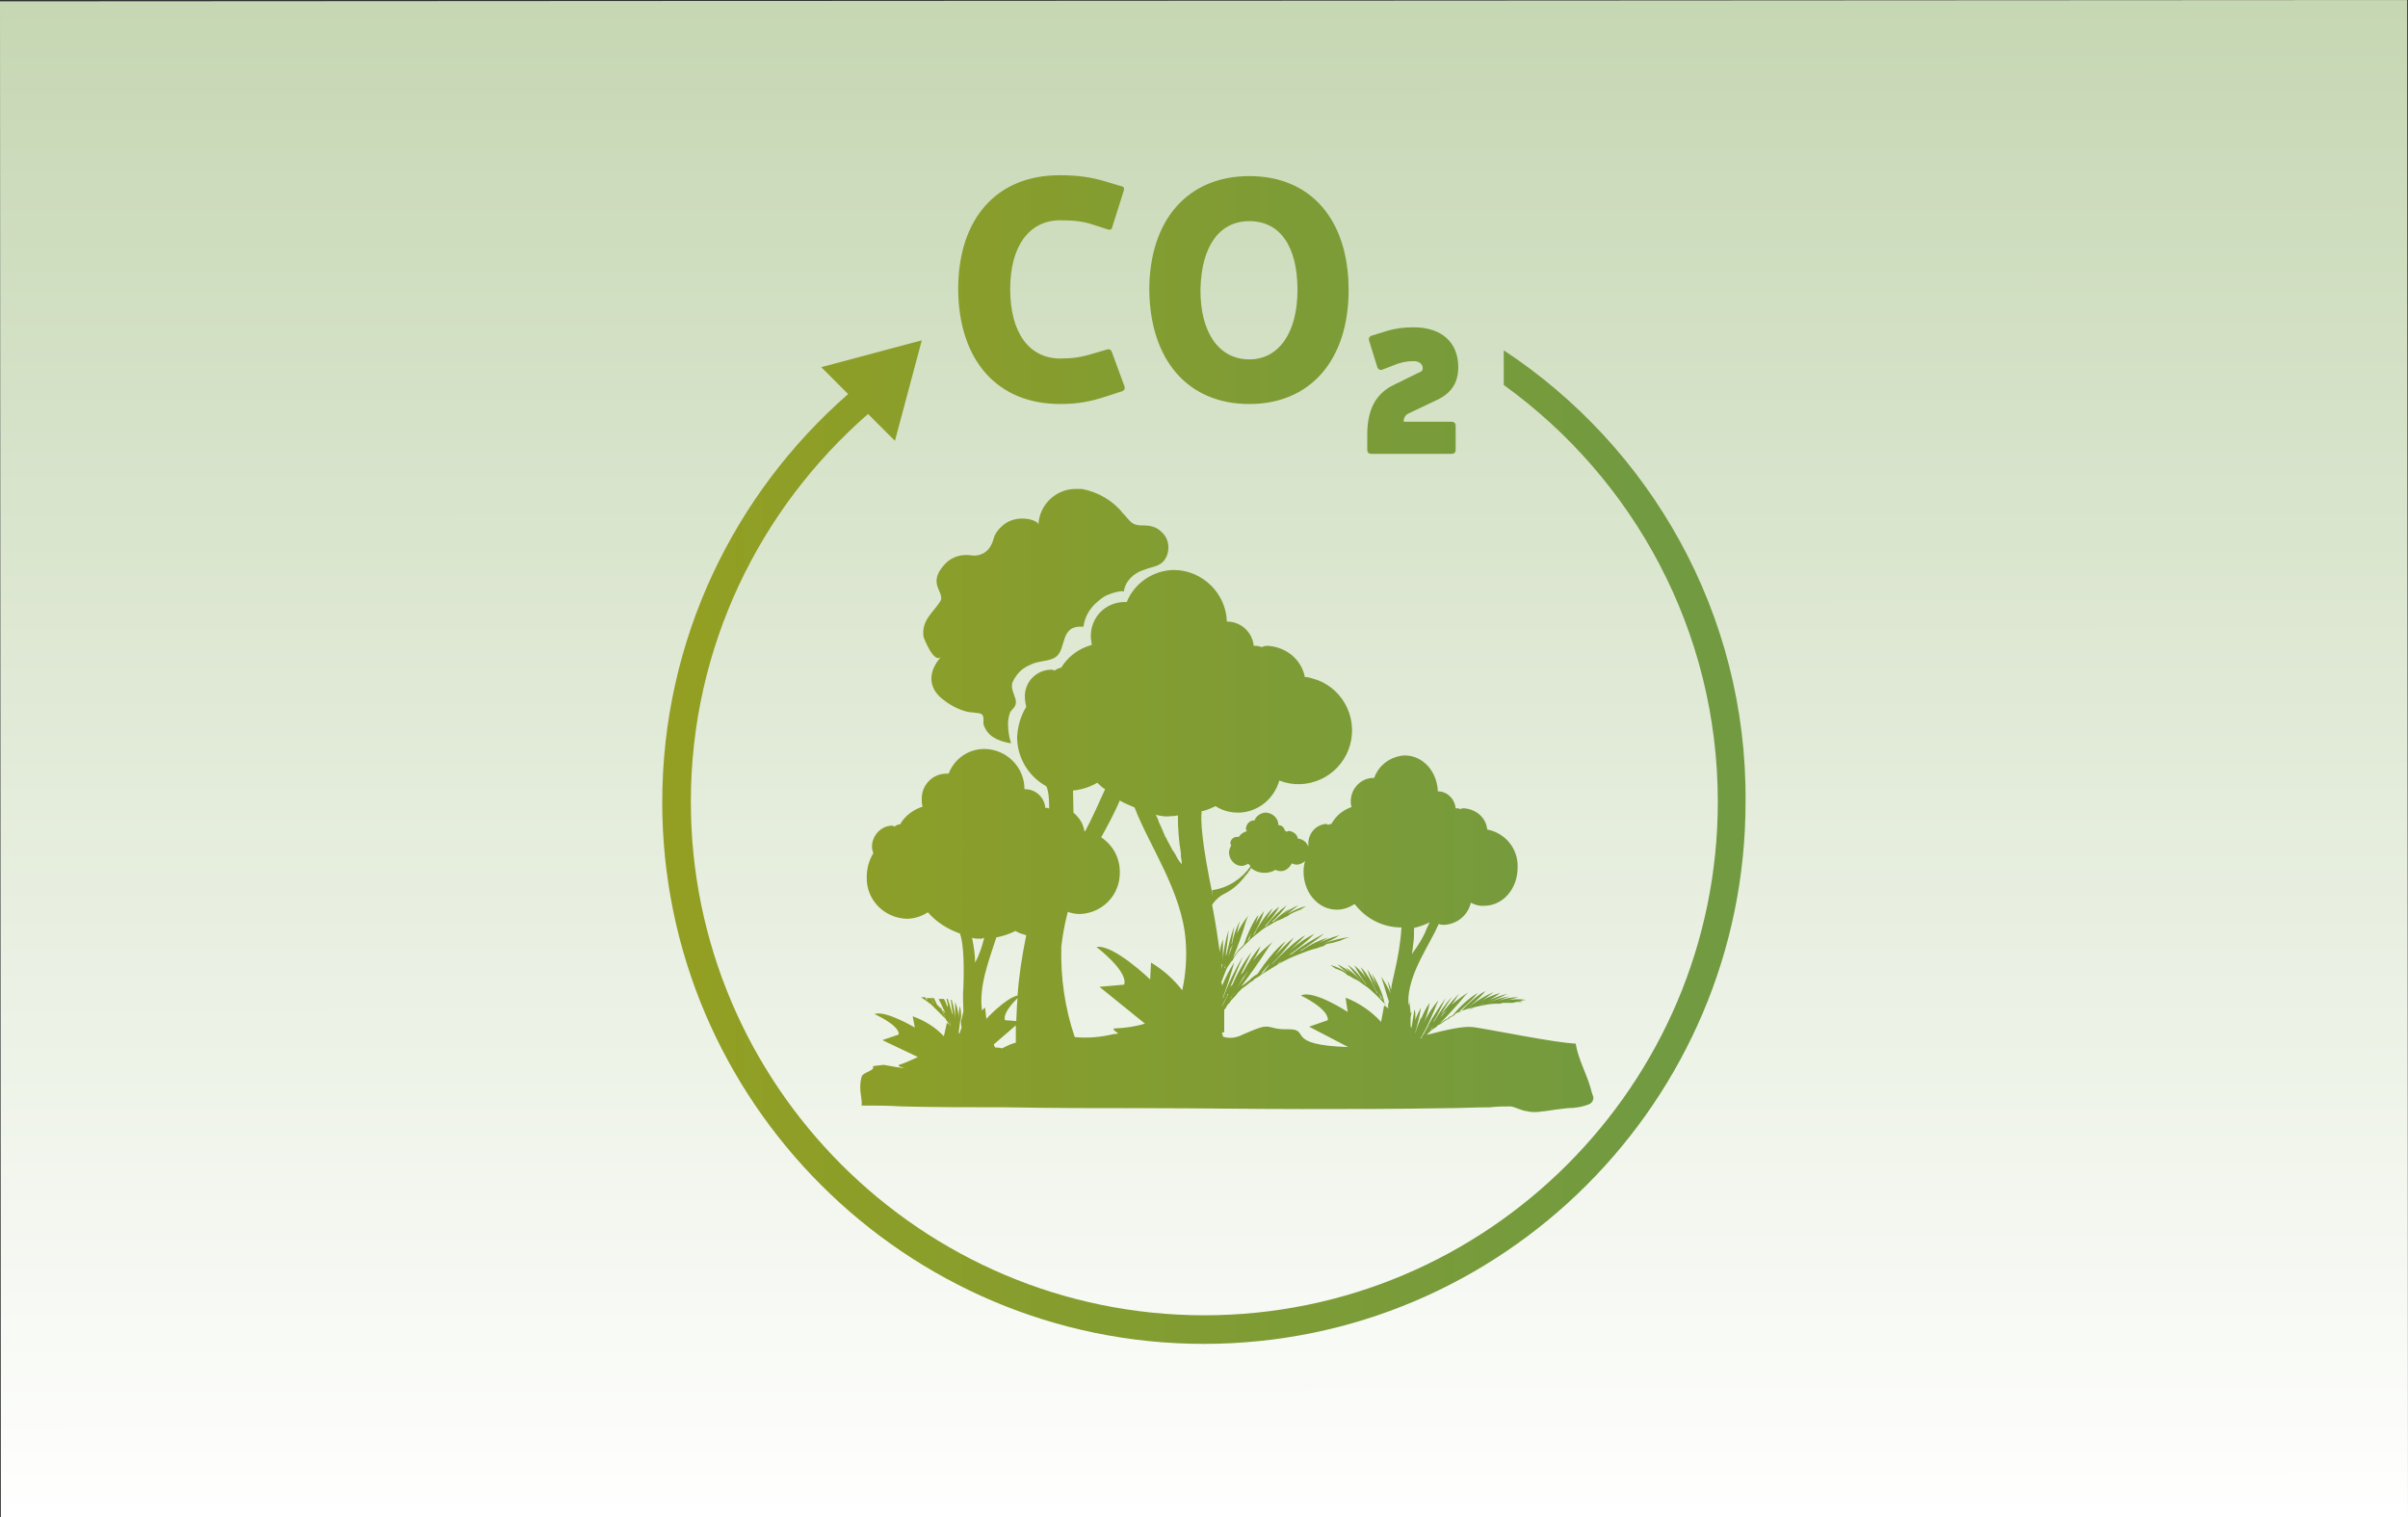
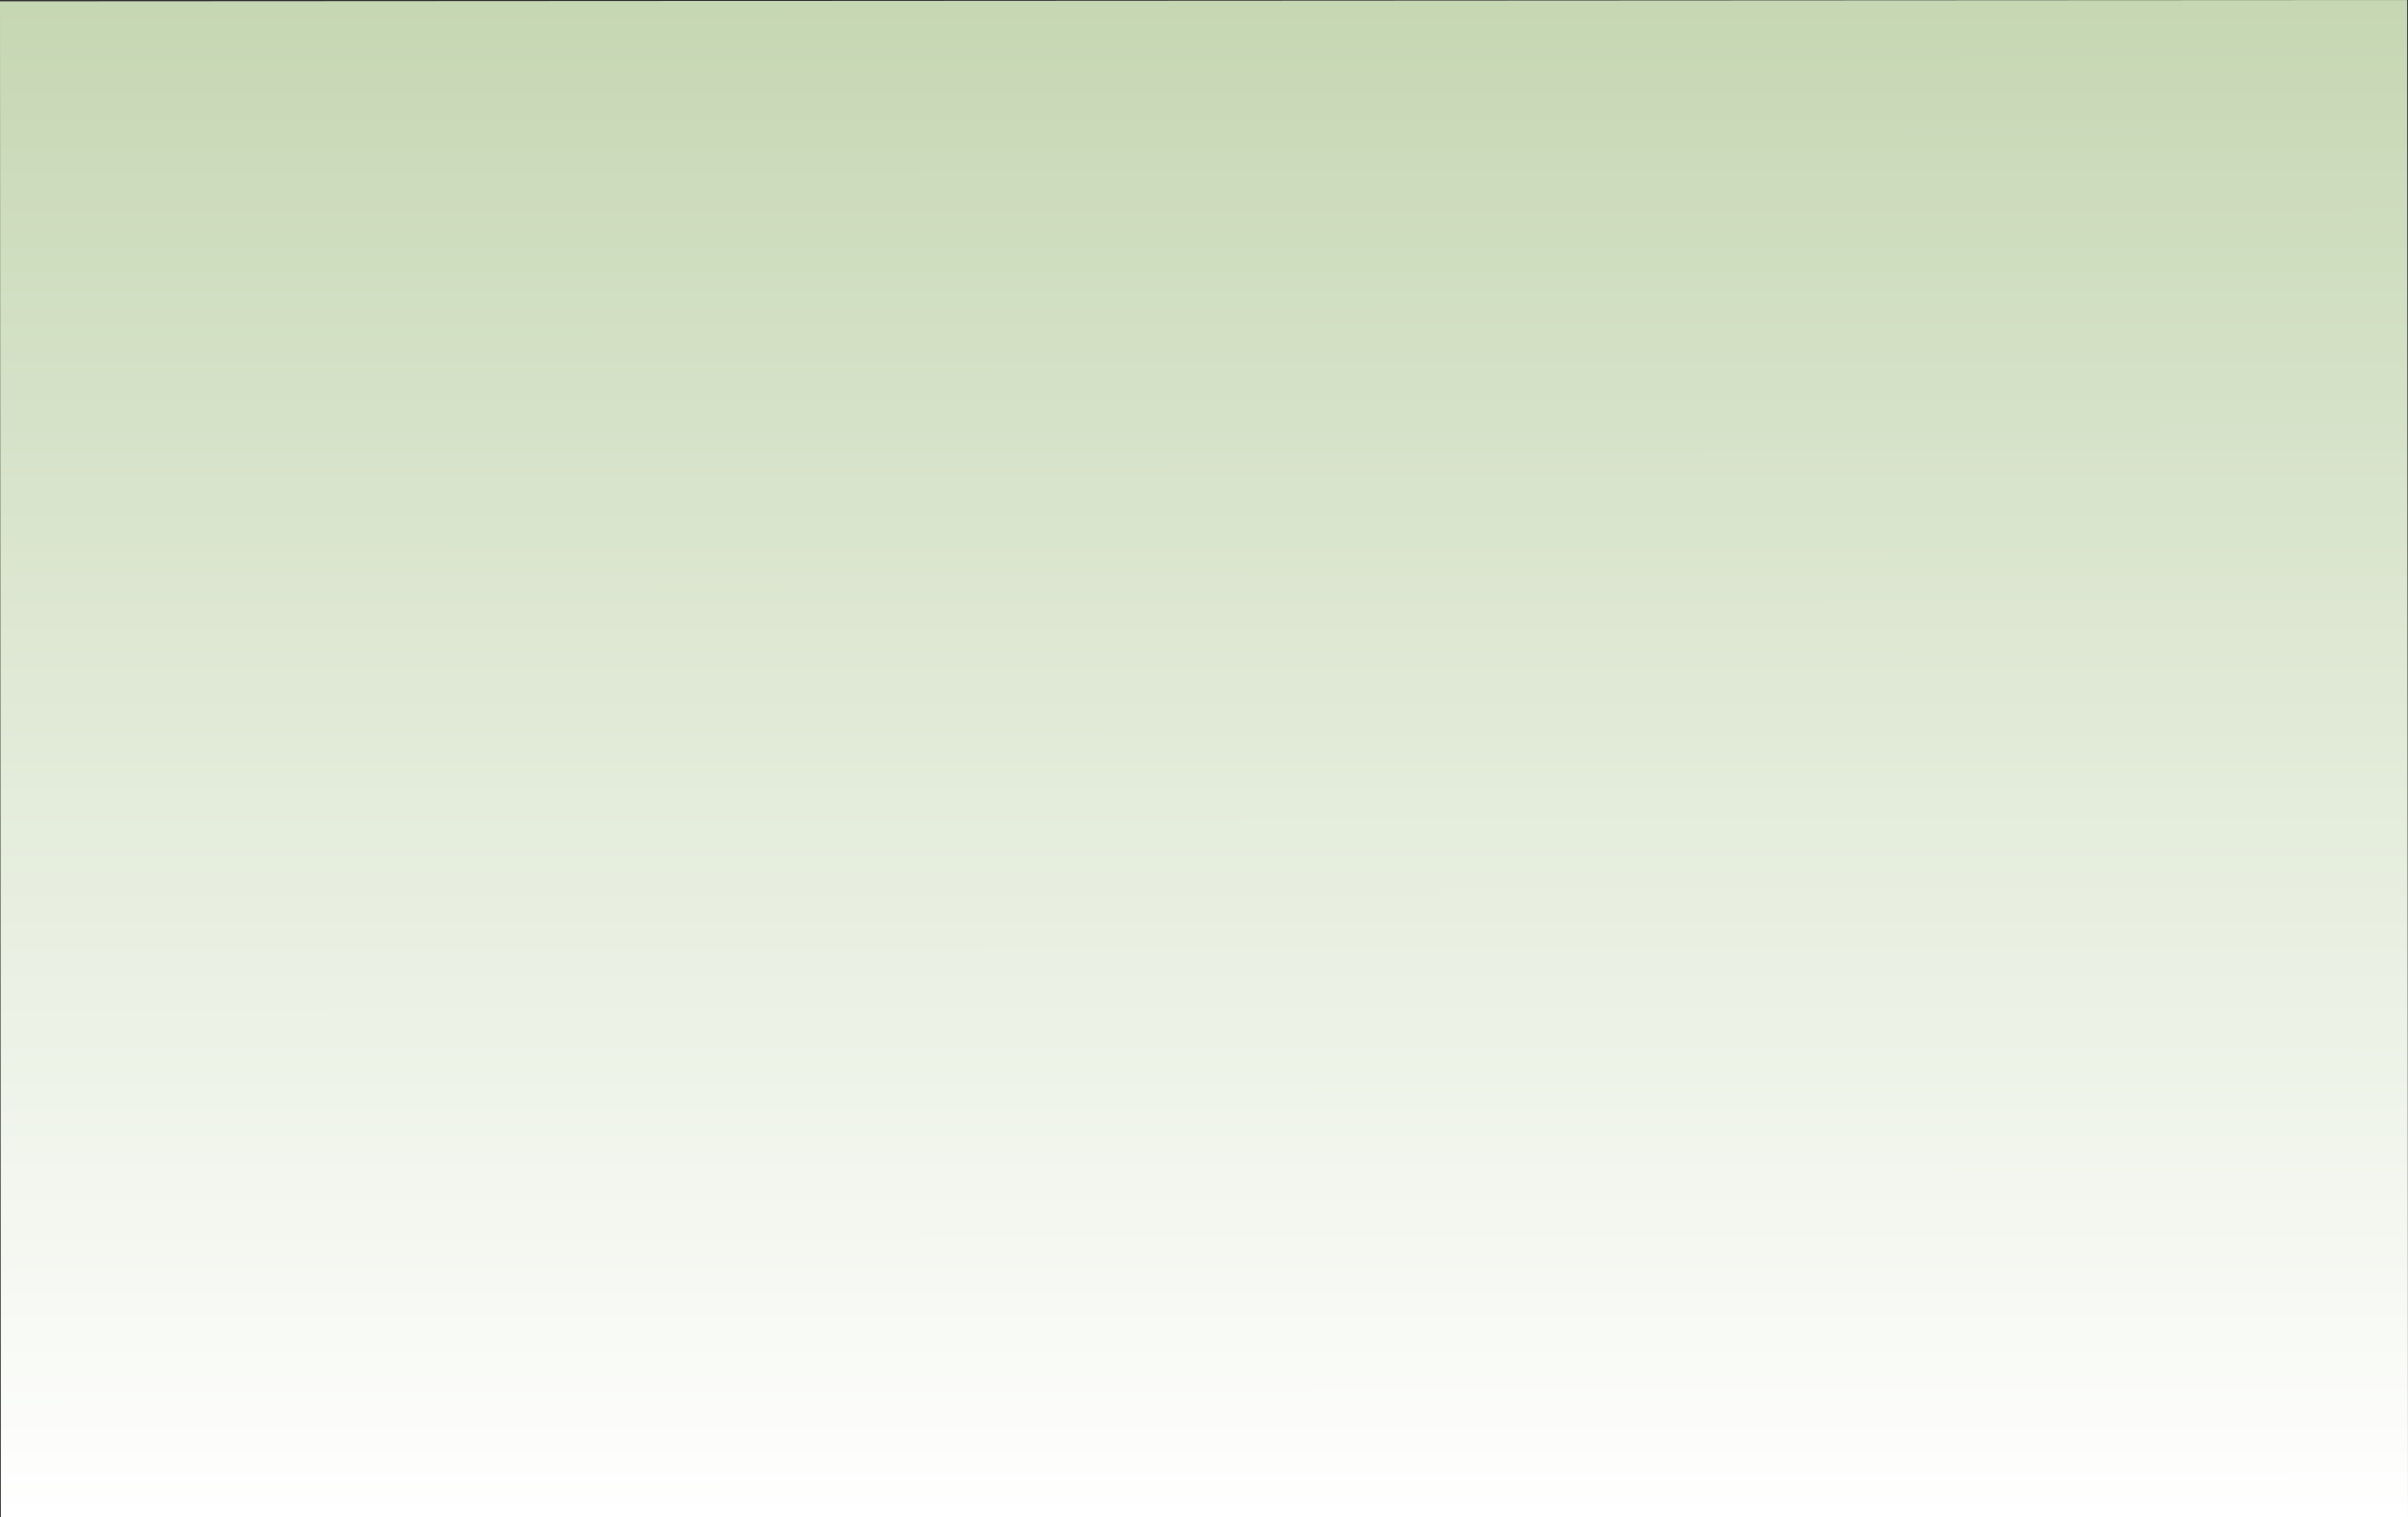
<svg xmlns="http://www.w3.org/2000/svg" version="1.1" id="Ebene_1" x="0px" y="0px" width="841.891px" height="530.445px" viewBox="0 0 841.891 530.445" xml:space="preserve">
  <rect x="0" y="0" width="841.891" height="530.445" fill="#333333" stroke="none" />
  <linearGradient id="SVGID_1_" gradientUnits="userSpaceOnUse" x1="420.999" y1="534.064" x2="420.785" y2="-183.663" gradientTransform="matrix(1 -1.459086e-04 -1.459086e-04 0.742 0.078 136.506)">
    <stop offset="0" style="stop-color:#FFFFFF" />
    <stop offset="1" style="stop-color:#C6D7B3" />
  </linearGradient>
  <polygon fill="url(#SVGID_1_)" points="841.592,0 841.89,532.434 0.3,532.913 0,0.48 " />
  <g>
    <linearGradient id="SVGID_2_" gradientUnits="userSpaceOnUse" x1="99.201" y1="637.598" x2="261.451" y2="637.598" gradientTransform="matrix(2.334 0 0 2.334 -0.046 -1222.867)">
      <stop offset="0" style="stop-color:#939F22" />
      <stop offset="0.925" style="stop-color:#719A41" />
    </linearGradient>
-     <path fill="url(#SVGID_2_)" d="M525.744,122.47v12.12c45.297,32.724,74.844,85.749,74.844,145.744   c0,98.928-80.602,179.528-179.529,179.528c-98.931,0-179.527-80.6-179.527-179.528c0-54.085,24.089-102.566,61.962-135.595   l9.396,9.395l9.39-35.149l-35.146,9.394l9.393,9.395c-39.694,34.692-64.994,85.749-64.994,142.71   c0,104.384,84.993,189.378,189.375,189.378c104.385,0,189.376-84.994,189.376-189.378   C610.887,214.43,576.801,156.103,525.744,122.47z M326.977,350.021h-1.212l0.303,0.305h1.212   C327.28,350.326,327.28,350.326,326.977,350.021z M328.492,350.021c-0.304,0.305,0,0.305,0.304,0.305l0,0   C328.796,350.326,328.492,350.326,328.492,350.021z M479.992,346.993C479.992,346.993,480.145,347.295,479.992,346.993   C479.992,347.295,479.992,346.993,479.992,346.993L479.992,346.993L479.992,346.993z M329.554,350.021L329.554,350.021   l-0.758,0.305c0,0,0,0,0,0.305h0.758C329.704,350.326,329.704,350.326,329.554,350.021z M328.796,210.188   c-2.729,4.241-6.668,6.666-5.91,12.424c0.305,1.06,3.789,9.695,6.211,6.969c-4.695,5.149-4.392,10.452-0.453,14.088   c2.728,2.425,5.909,4.243,9.393,5.151c1.061,0.303,3.939,0.303,5,0.758c1.514,1.059,0.303,2.727,1.061,4.394   s1.969,3.182,3.484,3.938c1.666,1.061,3.939,1.668,5.908,1.97c-0.758-2.272-1.061-4.696-1.061-6.969   c0-1.212,0.303-2.728,0.758-3.938c0.758-1.062,1.969-1.97,1.969-3.183c0.303-1.97-1.969-4.393-1.211-7.121   c1.211-2.725,3.182-4.999,6.212-6.211c2.727-1.515,6.514-1.061,8.938-2.727c3.939-2.728,1.212-11.362,9.696-10.605   c0.454-3.485,2.271-6.667,5.151-8.938c1.211-1.062,2.424-1.97,3.938-2.424c0.454-0.304,5.151-1.667,5.001-0.758   c0.453-3.787,3.483-6.665,6.968-7.726c3.787-1.516,6.515-1.06,8.181-5.152c1.062-3.029,0.302-6.211-1.97-8.181   c-2.272-2.271-4.998-2.271-7.726-2.271c-3.031-0.303-3.486-1.97-5.758-4.243c-3.484-4.393-8.635-7.423-14.393-8.484h-1.514   c-7.121-0.302-13.182,5.151-13.636,12.424c0-1.516-7.424-3.94-12.424,0.303c-4.393,3.938-2.271,5-5.15,8.483   c-1.515,1.668-3.939,2.424-6.211,1.97c-3.484-0.455-6.971,0.758-9.242,3.485C324.098,204.279,330.462,207.006,328.796,210.188z    M424.998,281.849c2.271,1.513,4.997,2.271,7.876,2.271c6.668,0,12.575-4.695,14.396-11.211c9.692,3.787,20.603-1.21,24.236-10.907   c3.638-9.696-1.21-20.604-10.905-24.24c-1.517-0.454-3.029-1.062-4.396-1.062c-1.213-6.211-6.664-10.604-13.178-10.906   c-0.759,0-1.518,0.302-1.97,0.454c-0.759-0.303-1.516-0.454-2.274-0.454h-0.454c-0.455-4.697-4.395-8.486-9.396-8.486   c-0.302-9.847-8.482-17.876-18.329-18.027c-7.119,0-13.938,4.393-16.664,11.211h-1.213c-6.515,0.302-11.362,5.453-11.362,11.967   c0,1.062,0.304,1.97,0.304,3.031c-4.395,1.211-8.181,3.938-10.605,7.877c-0.758,0.303-1.666,0.454-2.272,1.061   c-0.304,0-0.758-0.303-1.06-0.303c-5.455,0-9.696,4.394-9.395,9.846c0,1.062,0.303,2.273,0.454,3.182   c-1.969,3.182-3.029,6.969-3.181,10.605c0,7.121,3.939,13.637,10.15,17.119c0.455,0.756,1.061,2.424,1.061,7.879   c-0.302-0.306-0.756-0.306-1.061-0.306h-0.303c-0.304-3.787-3.485-6.513-6.969-6.513h-0.303c0-7.727-6.211-13.938-13.938-14.089   c-5.759,0-10.604,3.484-12.574,8.634h-0.758c-5.001,0-8.938,4.242-8.638,9.242l0,0c0,0.756,0,1.516,0.305,2.275   c-3.18,1.058-6.211,3.18-7.878,6.208c-0.758,0-1.212,0.306-1.97,0.759c-0.303,0-0.453-0.302-0.758-0.302   c-3.938,0-7.119,3.482-7.119,7.421l0,0c0,0.756,0.303,1.668,0.454,2.275c-1.515,2.42-2.272,5.451-2.272,8.177   c-0.304,7.879,5.909,14.395,13.939,14.697c2.424,0,5.148-0.756,7.422-2.271c3.03,3.485,6.97,5.909,11.211,7.424   c0.757,1.97,1.667,6.967,1.213,18.786c-0.303,3.027,0,5.756,0,8.482c-0.456,1.969-1.061,3.939-1.061,5.909v-0.302   c0-1.061,0.303-1.97,0.303-2.427c0-1.664,0-3.482-0.455-5.146c-0.303,1.512-0.455,3.028-0.455,4.391   c0-1.97-0.453-3.788-1.212-5.757v1.516c0,1.667,0,3.786,0.304,5.454c-0.304-2.423-0.759-5.152-1.514-7.727h-0.306   c0.306,1.97,0.456,3.94,0.759,5.15c-0.303-0.302-0.303-0.302-0.303-0.455c-0.456-1.665-1.061-3.485-1.515-5h-0.455   c0.303,1.061,0.455,1.668,0.455,2.726c-0.304-0.299-0.304-0.299-0.304-0.299c-0.303-0.759-0.454-1.518-1.061-2.427h-0.303l0,0l0,0   h-1.516c1.061,1.97,1.666,3.787,2.425,5l-0.759-0.756l-0.758-0.759l-0.301-0.302l-0.304-0.305l-0.304-0.302l-0.303-0.303   l-0.303-0.305l-1.061-2.271h-1.061c0.455,0.759,1.061,1.516,1.213,1.97l-0.457-0.454c-0.301-0.458-0.453-1.061-0.756-1.516h-1.667   c0.303,0.302,0.454,0.455,0.454,0.759l-0.303-0.305c-0.303-0.305-0.303-0.455-0.453-0.756h-1.516c0.301,0,0.301,0.302,0.455,0.302   c1.061,0.759,2.272,1.516,3.182,2.271l0.303,0.305l0.301,0.303l0.305,0.302l0.303,0.305l0.305,0.302l0.302,0.302l0.303,0.305   l0.304,0.302l0.758,0.759l0.758,0.756l0.301,0.305l0.304,0.302l0.304,0.302l1.059,1.515l0.305,0.455l0.303,0.305   c-0.454-0.305-0.757-0.458-1.061-0.76l-1.061,4.699c-3.03-3.183-6.666-5.458-10.907-6.97l0.757,3.939c0,0-10.453-6.214-14.09-4.695   c0,0,8.636,3.787,8.484,7.116l-5.757,1.97l12.422,5.909c-2.271,1.061-4.241,1.97-6.514,2.726c-0.759,0.305,0.303,0.76,1.97,1.214   c-2.425-0.302-5-0.757-7.423-1.214l-3.788,0.457c1.061,1.665-3.484,1.97-3.939,3.788c-0.303,1.214-0.453,2.271-0.453,3.482v0.305   c0,2.424,0.756,4.394,0.453,6.211c4.697,0,9.393,0,14.09,0.302c12.12,0.305,24.239,0.305,36.209,0.305   c16.666,0.306,33.177,0.306,49.541,0.306c18.027,0,36.209,0.302,54.235,0.302c16.667,0,33.181,0,49.844-0.302   c5.15,0,10.456-0.306,15.908-0.306c2.424-0.305,4.695-0.305,7.122-0.305c1.97,0.305,3.788,1.519,5.758,1.668   c1.061,0.302,1.968,0.302,2.725,0.302h0.302c1.062,0,2.271-0.302,3.181-0.302c2.729-0.455,5.152-0.756,7.879-1.058   c2.726,0,5.454-0.458,7.879-1.519c0.756-0.451,1.213-1.211,1.213-2.27c-0.457-1.213-0.759-2.273-1.061-3.488   c-1.516-5.149-4.245-9.848-5.152-15.3c-7.422-0.302-28.479-4.695-35.754-5.756c-3.788-0.455-9.847,1.061-16.362,2.725l0.305-0.302   l0.451-0.454l0.458-0.458c0.756-0.757,1.512-1.059,2.271-1.665l0.302-0.302l0.305-0.302l0.757-0.305l1.062-0.756l1.061-0.759   l0.756-0.302l0.305-0.305l0.302-0.302l0.76-0.302l0.451-0.305l0.306-0.302l0.304-0.302l0.451-0.305   c1.517-0.757,3.185-1.211,5.001-1.665c1.516-0.458,3.184-0.756,4.696-1.062c1.515-0.305,2.726-0.454,4.243-0.454h1.059l1.062-0.302   h3.484l1.214-0.305h2.269l-0.756-0.305h-1.215c1.062,0,1.971-0.299,3.032-0.452c-2.271-0.305-4.696-0.305-6.968,0.303   c1.211-0.303,2.729-0.76,4.394-1.211c-2.424,0-4.695,0.451-6.971,1.211c1.062-0.455,2.425-1.062,3.94-1.516   c-2.424,0.305-4.695,1.062-6.971,1.97c-0.302,0-0.451,0.305-0.756,0.305c2.424-1.062,4.695-1.97,6.971-3.183   c-3.185,0.756-6.215,1.97-8.94,3.787c-0.306,0-0.455,0.305-0.757,0.305c2.422-1.213,5.001-2.729,7.12-4.397   c-2.424,0.76-4.997,1.668-6.967,3.184c1.513-1.061,3.027-2.271,4.695-3.485c-3.484,1.516-6.665,3.485-9.394,5.91   c-0.302,0-0.302,0.302-0.455,0.302c2.425-1.97,5-4.241,6.97-6.513c0,0-3.03,1.062-8.635,7.12l-1.061,0.455   c2.421-2.271,4.997-4.391,6.967-6.971c-3.181,1.97-6.211,4.7-8.635,7.73l-0.455,0.302l-0.756,0.305l-0.305,0.302l-0.302,0.302   l-0.76,0.305l-1.061,0.756l-1.059,0.756c3.181-3.18,6.211-6.513,8.938-9.846c0.306-0.302,0.759-0.759,1.061-1.061   c-1.97,1.21-3.939,2.729-5.909,4.394c1.062-1.213,1.668-2.424,2.727-3.939c-1.97,1.97-3.937,4.244-5.757,6.513l-0.451,0.458   c1.061-1.668,2.271-3.787,3.787-5.909c-2.425,2.424-4.395,5.452-6.215,8.482l-0.451,0.458c1.513-2.274,2.727-5.153,4.391-8.486   c-3.18,4.394-6.207,9.242-8.482,14.09h-0.304c2.426-4.245,4.396-8.635,6.213-13.331c-1.97,2.421-3.787,4.998-5,7.875   c0.755-1.97,1.516-4.394,1.97-6.967c-1.215,1.665-2.275,3.787-3.031,5.757v-0.909l-0.451,1.512   c-0.457,1.061-1.061,2.427-1.519,4.244v-0.305c0.76-2.726,1.519-5.756,1.97-8.635c-0.757,1.516-1.512,2.726-1.97,4.394v-1.062   c0-1.057,0-1.969-0.302-2.726c-0.302,2.272-0.759,4.394-1.061,6.516c-0.302-0.305-0.302-0.759-0.302-1.061v-2.274   c0-0.757,0.302-1.512,0.302-2.272c-0.302,0.302-0.302,0.454-0.302,0.76c0-1.519-0.306-3.032-0.455-4.397   c0,0.759-0.302,1.061-0.302,1.668v-3.181c0.757-9.395,7.422-18.332,10.604-25.607c0.757,0.305,1.211,0.305,1.97,0.305   c4.391-0.305,8.179-3.183,9.239-7.726c1.515,0.756,3.031,1.213,4.695,1.061c6.517,0,11.666-5.909,11.666-13.333   c0.305-6.516-4.241-12.12-10.605-13.331c-0.45-4.241-3.939-7.12-8.177-7.425c-0.458,0-0.76,0-1.213,0.305   c-0.458-0.305-1.062-0.305-1.517-0.305h-0.149c-0.304-3.18-2.729-5.756-5.909-5.909h-0.304   c-0.303-6.967-5.154-12.573-11.667-12.573c-4.695,0.304-8.937,3.182-10.604,7.877h-0.756c-4.244,0.305-7.425,3.939-7.425,8.181   c0,0.76,0,1.214,0.302,1.97c-3.031,1.062-5.452,3.031-6.967,5.761c-0.455,0.298-0.759,0.298-1.211,0.451   c-0.305,0-0.457-0.302-0.759-0.302c-3.485,0.302-6.211,3.18-6.211,6.967c0,0.759,0,1.518,0.302,2.274   c-1.211,2.271-1.968,5-1.968,7.422c0,7.424,5.147,13.333,11.663,13.333c2.271,0,4.241-0.759,6.211-1.97   c3.939,5.15,9.849,8.181,16.362,8.181c-0.302,5.152-1.211,10.452-2.422,15.605c-0.457,2.271-1.061,4.241-1.213,6.211   c-0.306-1.21-0.757-2.271-1.214-3.181c0.305,1.665,0.759,3.181,1.062,4.391c-1.062-2.271-2.271-4.241-3.481-6.208   c0.302,0.452,0.302,0.756,0.45,1.21c1.062,3.181,1.668,5.757,2.427,7.876c-0.304,0.759-0.304,1.213-0.304,1.97l-0.306-0.302   l-0.298-0.303l-0.306-0.457l-0.306-0.302c-0.755-3.787-2.421-7.12-4.39-10.453c1.062,3.181,1.969,6.211,3.786,9.242l-0.755-0.759   c-1.062-3.485-2.729-6.967-4.699-9.845c1.062,3.03,2.271,5.909,3.79,8.635c0,0,0-0.306-0.306-0.306l0,0   c-0.305-0.455-0.453-1.061-0.755-1.512l0,0l0,0c-0.306-0.458-0.458-0.759-0.76-1.214c0.302,0.305,0.454,0.756,0.76,1.062   c-3.031-5.909-5.001-7.425-5.001-7.425c0.756,1.668,1.665,3.486,2.726,5.15c-1.214-2.269-3.03-4.238-5.001-5.906   c1.214,2.424,2.729,4.695,4.397,6.967l-0.457-0.451c-1.665-2.427-3.788-5-6.212-6.668c1.516,1.97,3.031,3.94,4.699,5.757   c-0.306-0.302-0.457-0.302-0.457-0.455c-1.513-1.664-3.181-3.183-5.15-4.394c1.061,1.062,1.668,1.97,2.271,2.424   c-1.513-1.512-3.181-2.726-5.001-3.481c1.062,1.057,2.275,1.97,3.488,3.027c-1.668-1.21-3.786-2.272-5.909-2.726   c0.757,0.454,1.513,1.058,2.271,1.516l-0.302-0.306l-0.756-0.302l0.756,0.302l1.061,0.458l1.062,0.451l1.21,0.759l0.301,0.302   l0.306,0.306l0.757,0.302l0.756,0.454l0.759,0.454c1.211,0.454,2.271,1.21,3.181,1.97c1.214,0.759,2.427,1.668,3.485,2.729   c1.21,1.058,2.424,2.269,3.484,3.482l0.455,0.455l0.302,0.302l0.305,0.305l0.451,0.455l0.457,0.454v0.305   c-0.457-0.457-1.061-0.759-1.515-1.062l-1.062,5.757c-3.484-3.787-7.727-6.665-12.422-8.485l0.756,5c0,0-11.968-7.879-16.361-5.757   c0,0,9.846,4.696,9.394,8.635l-6.515,2.271l13.635,7.123c-22.572-0.759-12.876-6.215-20.755-6.215c-1.664,0-3.485,0-5.152-0.451   c-3.181-0.759-3.181-1.061-10.907,2.269c-2.271,1.213-4.695,1.518-6.967,0.759c0-0.455-0.306-1.058-0.306-1.516h0.756v-7.879   l0.305-0.302l0.455-0.759l0.454-0.756l0.756-0.756l0.458-0.756c1.062-1.061,1.665-1.668,2.421-2.729l0.305-0.302l0.306-0.305   l0.756-0.756l1.512-1.062l1.519-1.213l0.757-0.452l0.302-0.305l0.302-0.302l0.759-0.454l0.76-0.458l0.451-0.299l0.306-0.305   l0.755-0.455c1.97-1.21,3.939-2.424,6.215-3.79c1.969-1.058,3.938-1.967,5.908-2.726c1.97-0.756,3.787-1.512,5.452-1.97   l1.214-0.302l1.211-0.455l1.061-0.305l0.454-0.299l0.455-0.305c0.759-0.305,1.211-0.305,1.97-0.458   c0.759-0.149,1.058-0.299,1.668-0.451l1.511-0.458l1.062-0.302l-1.062,0.302c-0.302,0-0.453,0-0.755,0.305   c1.061-0.455,2.424-1.061,3.939-1.515c-3.185,0.454-6.517,1.21-9.396,2.424c1.668-0.756,3.791-1.665,5.761-3.031   c-2.729,0.759-5.457,1.668-7.879,3.184c1.211-0.756,2.422-1.516,3.939-2.424c-3.184,1.059-6.215,2.424-8.939,4.394   c-0.306,0.302-0.757,0.302-1.062,0.455c3.031-1.97,5.908-3.94,8.635-6.211c-3.939,1.97-7.879,4.391-11.361,7.12l-1.061,0.454   c3.183-2.274,6.211-4.695,8.94-7.424c-3.184,1.515-5.91,3.485-8.639,5.909c1.516-1.516,3.485-3.18,5.455-5.456   c0,0-3.939,1.97-11.36,9.849c-0.306,0.305-0.458,0.305-0.458,0.305c3.031-3.031,5.756-6.215,7.879-9.395   c-2.425,1.967-4.696,4.241-6.666,6.517c1.215-1.668,2.425-3.488,3.788-5.153c0,0-3.94,2.424-9.85,11.361l-0.451,0.305l-0.759,0.455   l-0.302,0.302l-0.458,0.305l-0.755,0.756l-1.513,1.214l-1.52,1.061c2.427-3.183,5.909-7.879,9.849-14.093   c0.455-0.452,0.757-1.062,1.215-1.512c-2.428,1.97-5.001,4.241-6.971,6.665c1.061-1.515,1.97-3.183,2.726-5.152   c-2.424,2.729-4.392,5.909-6.211,9.245c-0.302,0.302-0.454,0.451-0.76,0.756c1.062-2.274,2.428-5,3.79-7.879   c-2.729,3.485-5,7.424-6.669,11.364c-0.301,0.302-0.45,0.455-0.755,0.756c1.213-3.028,2.726-6.516,4.394-10.605   c-2.729,4.699-5.15,9.395-6.967,14.694v-0.451c1.512-3.939,2.725-7.879,3.939-12.123c-1.668,2.427-3.031,5.153-4.245,8.184   c0-0.455,0-0.756-0.302-1.213l0.302-0.756l0.454-1.213l0.302-0.756l0.305-0.756l0.306-0.759l0.302-0.759l1.516-2.272l0.302-0.302   l0.302-0.305l0.305-0.756l0.757-1.061l0.756-1.061l0.457-0.451l0.302-0.306l0.302-0.305l0.457-0.451l0.452-0.458l0.305-0.302   l0.306-0.302l0.45-0.458c1.214-1.21,2.425-2.42,3.939-3.481c1.214-1.062,2.425-1.97,3.939-2.727   c1.215-0.759,2.425-1.515,3.788-1.969l1.061-0.458l0.757-0.451l0.759-0.305l0.454-0.302l0.302-0.302l1.516-0.76l1.062-0.455   l1.061-0.454l0.756-0.302l0.757-0.305l-0.757,0.305l-0.756,0.302l-0.306,0.302c0.757-0.454,1.519-1.061,2.428-1.512   c-2.274,0.452-4.397,1.512-6.516,2.726c1.21-1.062,2.424-1.97,3.786-3.031c-1.97,0.757-3.786,1.97-5.454,3.486   c0.76-0.76,1.668-1.516,2.726-2.424c-2.268,1.213-3.936,2.726-5.756,4.394c-0.302,0.302-0.451,0.302-0.757,0.302   c1.97-1.665,3.787-3.788,5.152-5.757c-2.729,1.97-5,4.245-6.971,6.97c-0.304,0.302-0.453,0.302-0.755,0.455   c1.97-2.272,3.787-4.394,5.15-6.971c-2.271,1.668-3.94,3.485-5.456,5.757c1.061-1.515,1.97-3.18,3.185-5.149   c0,0-2.729,1.97-6.669,9.239c-0.302,0.305-0.302,0.305-0.302,0.305c1.664-2.726,3.03-5.757,3.939-8.635   c-2.425,3.031-4.245,6.211-5.153,9.849l-0.756,0.756c1.515-3.031,3.03-5.909,3.939-9.242c0,0-2.275,2.271-5.153,10.455   l-0.302,0.302l-0.454,0.455l-0.306,0.305l-0.298,0.299l-0.458,0.458l-0.756,1.062l-0.756,1.061l-0.306,0.302   c1.665-3.94,3.183-8.181,4.394-12.425c0.302-0.756,0.455-1.21,0.759-1.97c-1.518,1.97-2.729,3.939-3.938,6.214   c0.302-1.515,0.755-3.031,1.061-4.393c-1.214,2.423-2.275,5.149-2.729,7.875c-0.302,0.305-0.302,0.457-0.302,0.759   c0.302-1.97,0.756-4.241,1.062-6.665c-1.215,3.18-1.97,6.665-2.729,9.845c-0.302,0.305-0.302,0.458-0.302,0.759   c0.302-2.729,0.756-5.76,1.062-9.395c-1.215,3.939-1.97,8.181-2.275,12.422c0.306-2.271,0.306-4.997,0.306-8.178v-1.061   c-0.458,1.513-1.062,3.031-1.062,4.696c-0.757-5.153-1.516-10.605-2.728-16.667c1.06-1.665,2.728-3.18,4.393-3.939   c3.03-1.512,5.454-3.787,7.424-6.513c-0.302,0.455-0.302,0.455,0.302-0.305c0.306-0.302,0.457-0.451,0.757-1.058l0.457-0.455   v-0.305l0.302-0.302c1.211,1.062,3.031,1.668,4.699,1.668c1.21,0,2.726-0.305,3.787-1.062c0.45,0.303,1.21,0.455,1.97,0.455   c1.665,0,3.027-1.214,3.786-2.729c0.455,0.306,1.211,0.458,1.665,0.458c2.427,0,4.395-2.275,4.395-4.699   c0-2.271-1.668-4.241-3.938-4.394c-0.304-1.512-1.519-2.423-3.183-2.725l-0.757,0.302c0,0-0.304,0-0.304-0.302h-0.302   c-0.302-1.214-1.062-1.97-2.271-1.97l0,0c0-2.424-1.97-4.242-4.397-4.395c-1.664,0-3.482,1.211-3.939,2.729h-0.302   c-1.516,0-2.727,1.512-2.727,3.027l0.302,0.759c-1.213,0.302-2.271,1.062-2.726,1.97h-0.755c-1.215,0-2.275,1.059-2.275,2.271l0,0   l0.305,0.756c-0.458,0.76-0.76,1.668-0.76,2.424c0,2.428,1.97,4.696,4.395,4.696c0.756,0,1.515-0.302,2.273-0.756   c0.3,0.305,0.452,0.305,0.757,0.756v0.305c-3.184,4.394-7.879,7.421-13.332,8.181l0.302,2.271   c-3.938-18.785-4.392-26.814-3.938-29.997C420.451,283.818,422.726,282.91,424.998,281.849z M330.765,356.689   c-0.758-1.97-1.516-3.787-2.272-4.998c0.304,0.452,0.454,0.756,0.757,1.058C330.007,354.418,330.462,355.93,330.765,356.689   L330.765,356.689z M331.674,355.93C331.674,356.235,331.674,356.235,331.674,355.93L331.674,355.93   c0.454,1.519,0.756,2.274,0.756,3.184C332.279,358.205,331.976,356.991,331.674,355.93z M335.46,361.388L335.46,361.388   l-0.303-0.305c0.303-1.97,0.455-3.788,0.758-5.757v-0.454c0,1.515,0,3.027,0.303,4.393   C335.915,359.869,335.765,360.629,335.46,361.388z M339.855,327.903c1.061,0.305,1.971,0.305,3.182,0.305   c0.303,0,0.758-0.305,1.061-0.305c-0.758,3.03-1.668,5.909-3.182,8.635C340.915,333.659,340.46,330.933,339.855,327.903z    M355.003,364.568c-1.665,0.455-3.182,1.21-4.694,1.966c-1.062-0.302-1.97-0.302-2.424-0.302l-0.455-1.058l7.726-6.668v6.062   H355.003L355.003,364.568z M355.308,356.991L355.308,356.991l-3.939-0.302c-0.758-2.271,2.424-5.757,4.394-7.727   C355.458,351.991,355.458,354.418,355.308,356.991z M355.762,348.054L355.762,348.054c-4.394,1.058-10.907,8.181-10.907,8.181   l-0.455-3.939c-0.454,0.305-0.758,0.756-1.061,1.061c-1.213-8.482,2.423-17.575,5-25.604c2.271-0.454,4.697-1.213,6.664-2.271   c1.213,0.757,2.274,1.059,3.788,1.512C357.278,334.418,356.216,341.539,355.762,348.054z M515.14,352.295   c-0.302,0.305-0.757,0.455-1.062,0.756c0,0-0.302,0-0.302,0.305C514.231,352.75,514.685,352.448,515.14,352.295z M504.233,354.72   L504.233,354.72c0.455-0.455,1.061-1.061,1.668-1.516c-1.062,1.214-2.428,2.424-3.786,4.245   C503.022,356.689,503.473,355.781,504.233,354.72z M501.201,358.659c-0.302,0.302-0.454,0.759-0.756,1.058l-0.454,0.458   C500.292,359.717,500.747,359.114,501.201,358.659z M499.533,358.506c0.306,0,0.306-0.302,0.306-0.302   c-0.757,1.214-1.665,2.726-2.727,4.394l-0.305,0.302C497.564,361.839,498.476,360.175,499.533,358.506z M493.628,333.964   L493.628,333.964c0-0.755,0.302-1.97,0.453-3.787c0.306-1.667,0.306-3.787,0.306-5.757c1.97-0.458,3.787-1.061,5.452-1.97   c-0.306,0.756-0.757,1.512-1.062,2.271c-1.214,3.181-3.03,5.909-5,8.635c0,0,0,0.302-0.302,0.302l0,0L493.628,333.964   L493.628,333.964z M448.025,335.934l-1.057,1.062c-0.306,0-0.306,0.302-0.458,0.302   C446.968,336.69,447.419,336.388,448.025,335.934z M444.089,336.843c-0.76,1.061-1.519,1.97-2.275,3.031   c-0.304,0.302-0.756,0.454-1.061,0.756C441.814,339.416,442.723,338.056,444.089,336.843z M434.542,341.843L434.542,341.843   c0.759-0.756,1.21-1.516,1.97-2.275c-1.211,1.519-2.424,3.485-3.939,5.757C433.331,344.115,434.088,342.752,434.542,341.843z    M431.663,346.84c-0.454,0.76-1.061,1.214-1.21,1.97l-0.305,0.302C430.603,348.204,431.057,347.601,431.663,346.84z    M429.392,347.601c-0.76,1.512-1.515,3.03-2.274,4.695c0.458-1.515,1.213-2.726,1.97-4.241   C428.934,347.601,429.087,347.601,429.392,347.601z M439.24,325.481L439.24,325.481c-0.304,0.451-0.457,1.059-1.061,1.512   c-0.306,0-0.306,0.306-0.306,0.306C438.631,326.692,438.783,325.933,439.24,325.481z M431.057,330.177   c-0.454,1.213-1.062,2.726-1.665,4.394c0.302-1.061,0.455-1.668,0.757-2.729l0,0L431.057,330.177z M428.632,337.148   c0,0.302-0.302,0.755-0.302,1.057c0,0.303-0.305,0.303-0.305,0.303C428.33,337.903,428.632,337.297,428.632,337.148z    M427.117,337.297l0.305-0.302c0,0.455-0.305,1.21-0.454,1.97C427.117,338.358,427.117,337.903,427.117,337.297L427.117,337.297z    M409.545,285.331L409.545,285.331c0.756,0,1.514,0,2.271-0.302c0,4.394,0.304,8.937,1.062,13.334v0.755v0.306   c0.304,1.512,0.304,2.726,0.304,2.726c-1.062-1.062-1.668-2.275-2.273-3.485c-0.304-0.302-0.304-0.455-0.454-0.759   c0,0,0-0.302-0.304-0.302c-0.757-1.516-1.516-2.726-2.273-4.241c0-0.305-0.302-0.455-0.453-0.756   c-0.757-1.668-1.516-3.787-2.271-5.152v-0.153c-0.305-1.062-0.759-1.665-1.062-2.421   C405.908,285.331,407.575,285.636,409.545,285.331z M375.155,276.394c3.029-0.302,5.907-1.21,8.484-2.729   c0.757,0.759,1.666,1.668,2.727,2.274c-1.97,4.394-4.394,9.849-6.97,14.697c-0.302,0-0.302-0.305-0.302-0.305   c-0.455-2.42-1.668-4.391-3.789-6.211L375.155,276.394z M413.333,346.234c-3.032-3.937-6.666-7.116-10.909-9.696l-0.302,5.909   c0,0-12.878-12.422-18.787-11.361c0,0,11.211,8.482,9.696,13.181l-8.636,0.756l15.908,12.876c-3.486,1.061-6.97,1.519-10.454,1.667   c-1.06,0-0.455,0.76,1.062,1.668c-0.455,0.302-1.062,0.302-1.517,0.302c-4.393,1.062-8.938,1.516-13.634,1.062   c-3.485-10.15-5-21.06-4.697-31.666c0.455-3.939,1.212-8.181,2.271-12.117c1.212,0.451,2.728,0.756,4.244,0.756   c7.876-0.305,14.087-6.666,13.937-14.697c0-5.001-2.424-9.392-6.514-12.12c2.423-4.394,4.697-8.636,6.514-12.877   c1.667,1.062,3.485,1.665,5.151,2.424c4.999,13.181,16.666,29.543,17.878,46.66C414.998,334.873,414.545,340.782,413.333,346.234z    M370.61,141.256c5.907,0,10.452-0.758,16.362-2.728l5.151-1.666c1.06-0.302,1.211-1.06,1.06-1.667l-4.393-11.968   c-0.304-1.061-1.061-1.212-1.668-1.061l-5.15,1.515c-3.939,1.212-7.121,1.667-11.211,1.667c-10.908,0-17.574-8.938-17.574-24.24   c0-15.15,6.666-24.088,17.574-24.088c5,0,8.181,0.455,11.362,1.514l5.151,1.668c1.06,0.302,1.516,0,1.667-1.061l3.939-12.424   c0.302-1.059,0-1.514-1.062-1.666l-4.999-1.516c-5.455-1.666-10.15-2.271-16.362-2.271c-22.119,0-35.451,15.302-35.451,39.845   C335.157,125.954,348.64,141.256,370.61,141.256z M436.814,141.256c21.514,0,34.692-15.604,34.692-39.845   c0-24.544-13.179-39.844-34.692-39.844c-21.512,0-34.996,15.3-34.996,39.844C402.122,125.954,415.302,141.256,436.814,141.256z    M436.814,77.324c10.605,0,16.818,8.634,16.818,24.087c0,14.846-6.516,24.241-16.818,24.241c-10.604,0-17.117-9.242-17.117-24.241   C419.998,85.958,426.361,77.324,436.814,77.324z M481.507,128.227c0.302,1.059,1.062,1.211,1.665,1.059l3.939-1.514   c2.427-1.061,4.696-1.515,7.123-1.515c1.97,0,3.181,1.061,3.181,2.424c0,1.061-0.455,1.211-1.516,1.666l-8.635,4.242   c-6.211,3.03-9.242,8.484-9.242,17.423v5.15c0,1.061,0.454,1.515,1.515,1.515h27.875c1.062,0,1.519-0.455,1.519-1.515v-8.181   c0-1.061-0.457-1.515-1.519-1.515h-16.663c0-1.212,0.455-2.422,1.97-3.03l9.242-4.393c5.451-2.424,7.879-6.211,7.879-11.666   c0-8.635-5.76-13.938-15.605-13.938c-3.184,0-6.517,0.303-10.605,1.666l-3.938,1.212c-1.062,0.304-1.214,1.062-1.062,1.666   L481.507,128.227z" />
  </g>
</svg>